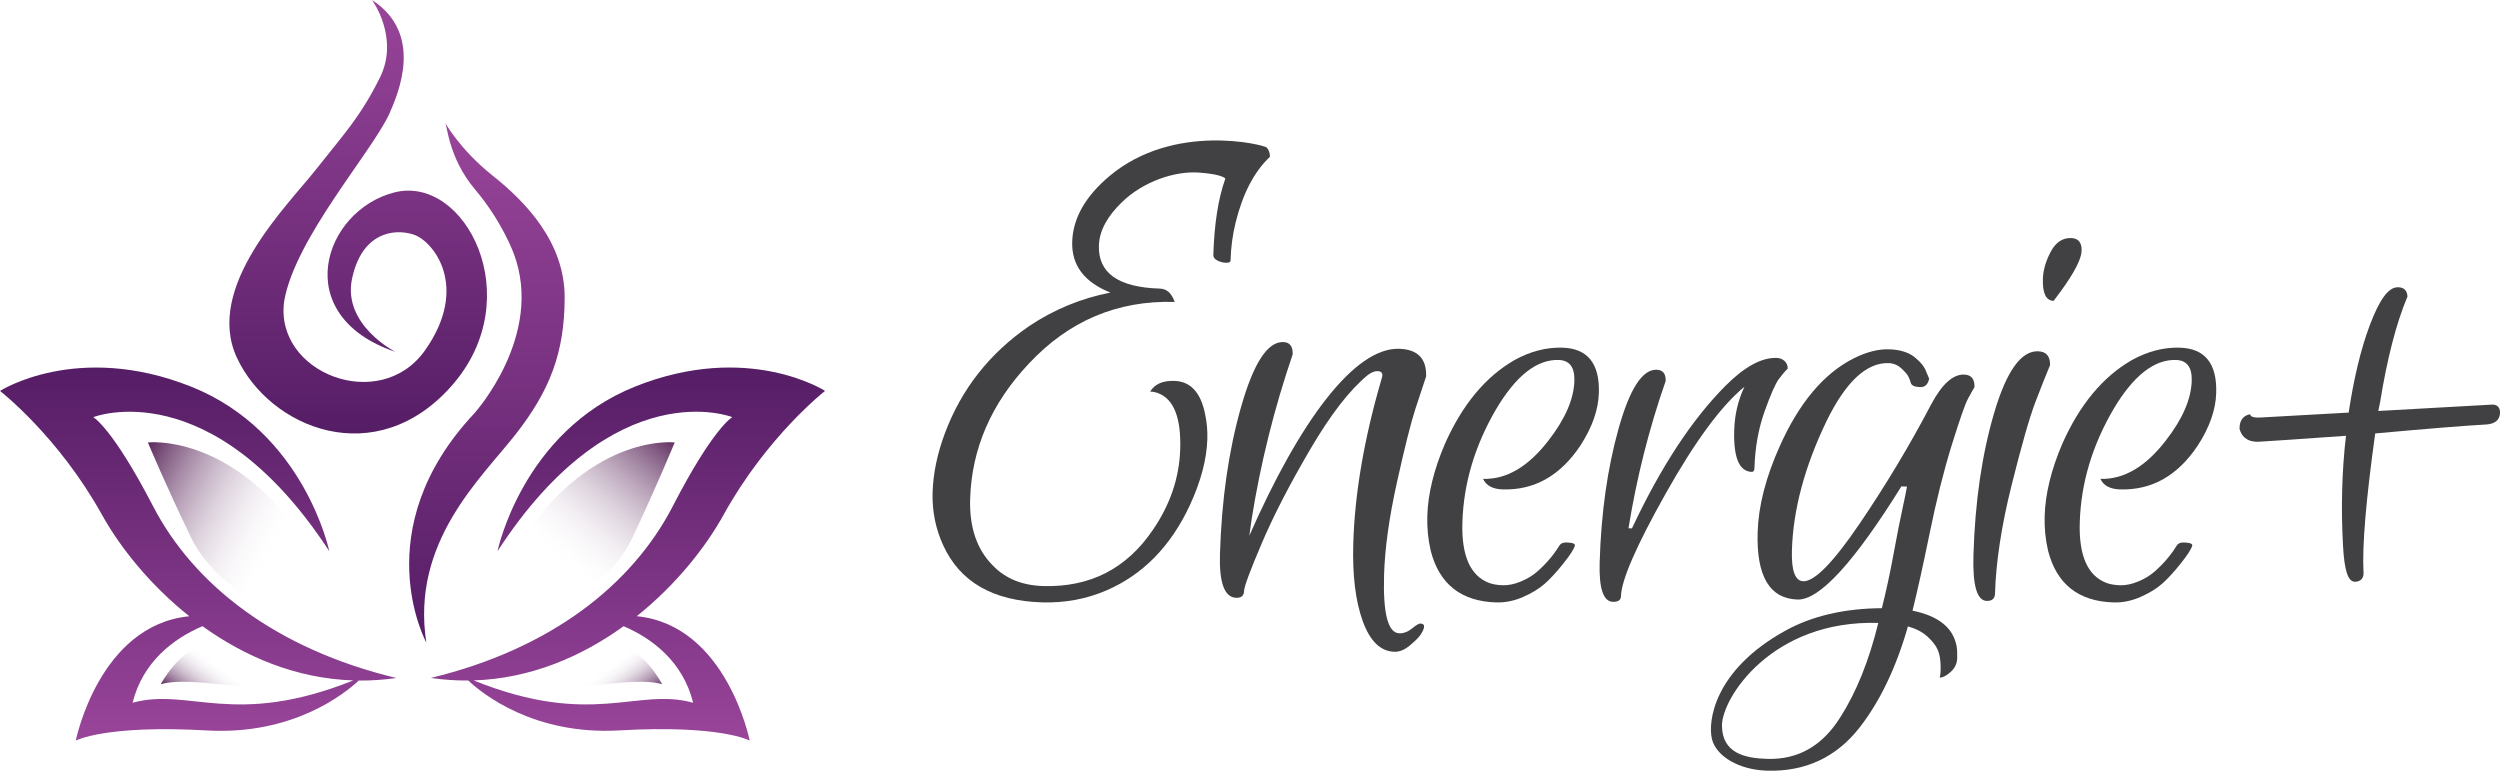
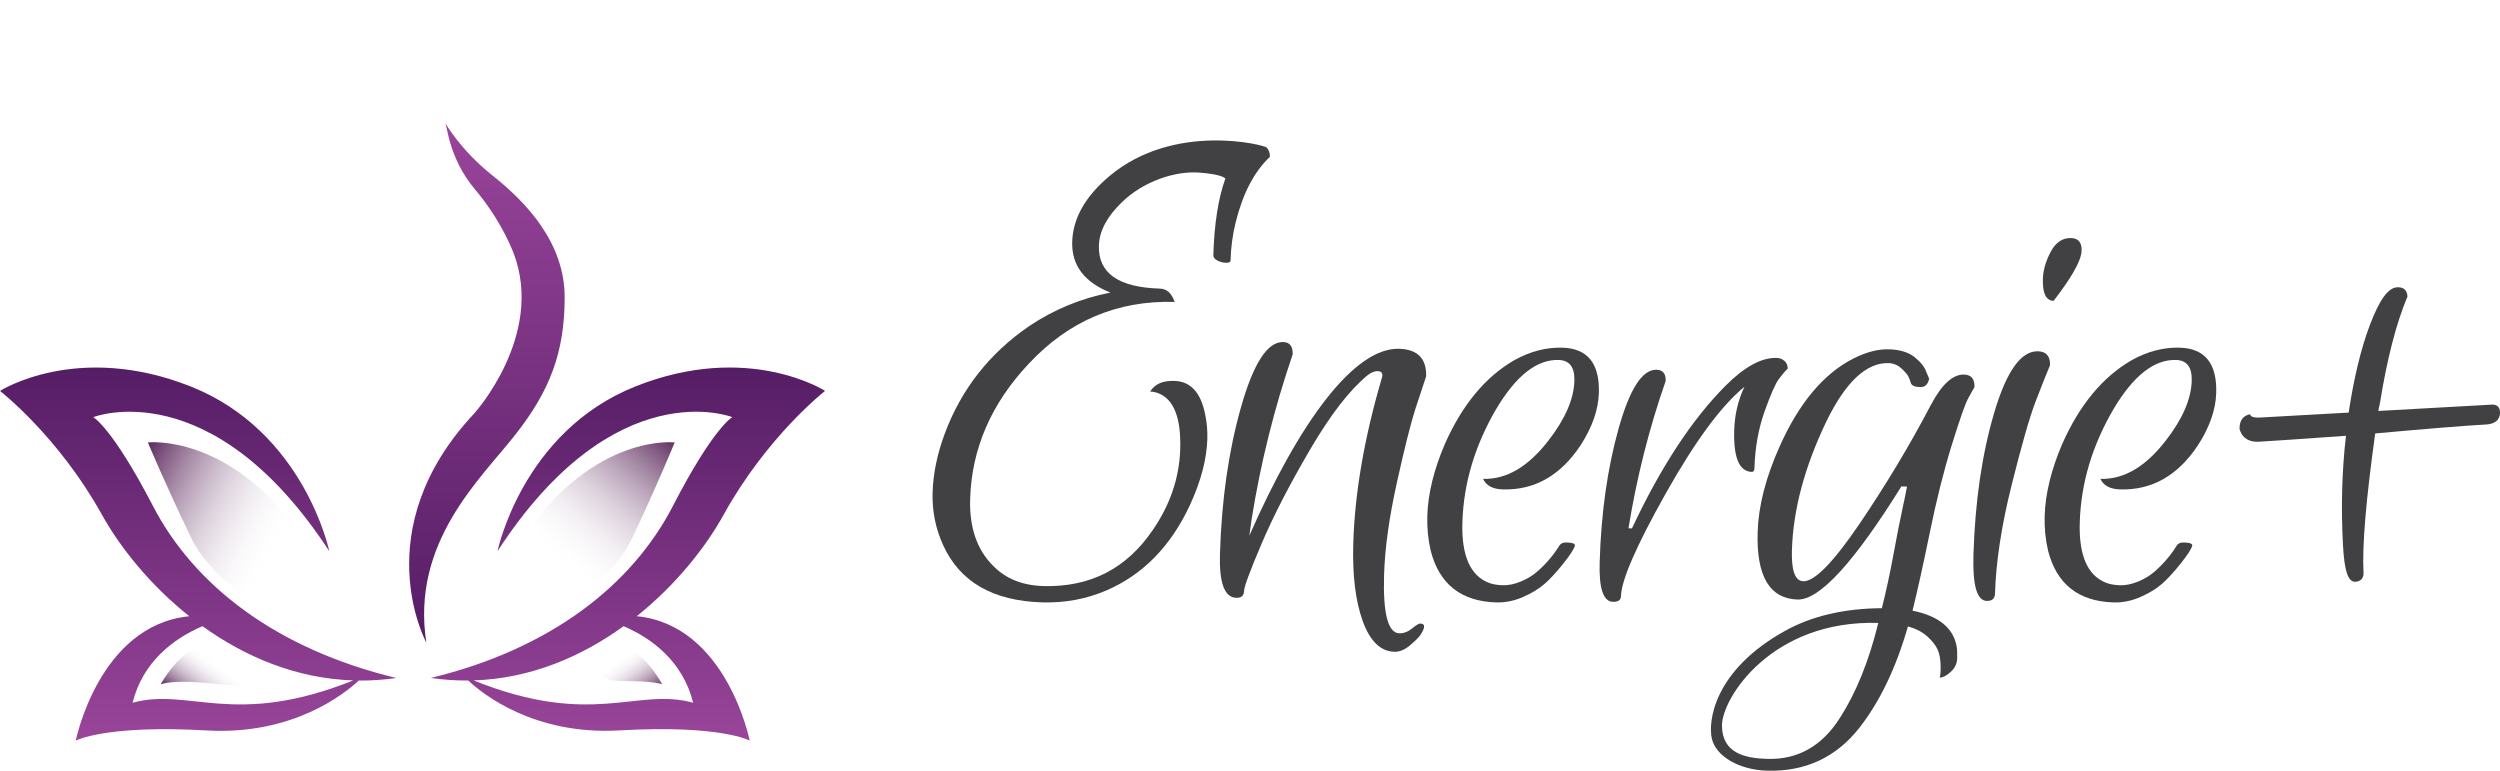
<svg xmlns="http://www.w3.org/2000/svg" version="1.1" id="Warstwa_1" x="0px" y="0px" width="149.212px" height="46px" viewBox="0 0 149.212 46" enable-background="new 0 0 149.212 46" xml:space="preserve">
  <g>
    <g>
      <linearGradient id="SVGID_1_" gradientUnits="userSpaceOnUse" x1="29.061" y1="7.302" x2="29.061" y2="38.351">
        <stop offset="0" style="stop-color:#99459A" />
        <stop offset="1" style="stop-color:#551D65" />
      </linearGradient>
      <path fill-rule="evenodd" clip-rule="evenodd" fill="url(#SVGID_1_)" d="M26.552,7.302c0,0,0.882,1.617,2.867,3.193    c1.983,1.576,4.291,3.989,4.283,7.271c-0.008,3.283-0.881,5.542-2.935,8.166c-2.055,2.624-6.252,6.42-5.322,12.418    c0,0-3.669-6.724,2.874-13.69c0,0,4.182-4.634,2.347-9.518c0,0-0.675-1.896-2.308-3.828S26.694,7.36,26.552,7.302z" />
      <linearGradient id="SVGID_2_" gradientUnits="userSpaceOnUse" x1="21.378" y1="0" x2="21.378" y2="25.873">
        <stop offset="0" style="stop-color:#99459A" />
        <stop offset="1" style="stop-color:#551D65" />
      </linearGradient>
-       <path fill-rule="evenodd" clip-rule="evenodd" fill="url(#SVGID_2_)" d="M22.204,0c0,0,1.656,2.249,0.47,4.633    c-1.186,2.384-2.179,3.401-3.832,5.503c-1.652,2.101-6.662,6.984-4.706,11.206c1.957,4.223,8.318,6.855,12.867,1.632    c4.548-5.224,0.761-12.572-3.471-11.488C19.3,12.569,17.216,18.831,23.595,21c0,0-3.161-1.612-2.585-4.357    c0.575-2.746,2.48-3.03,3.671-2.645c1.189,0.385,3.372,3.126,0.678,6.923c-2.695,3.797-9.014,1.333-8.396-2.959    c0.649-3.736,5.209-8.859,6.276-11.174C23.766,5.583,25.324,2.029,22.204,0z" />
      <g>
        <linearGradient id="SVGID_3_" gradientUnits="userSpaceOnUse" x1="11.827" y1="44.204" x2="11.827" y2="21.936">
          <stop offset="0" style="stop-color:#99459A" />
          <stop offset="1" style="stop-color:#551D65" />
        </linearGradient>
        <path fill="url(#SVGID_3_)" d="M9.131,30.203c-2.436-4.697-3.565-5.305-3.565-5.305s7.044-2.783,14.088,8     c0,0-1.478-7.131-8.261-9.827C4.608,20.375,0,23.332,0,23.332s3.478,2.696,6.087,7.393c1.092,1.965,2.886,4.205,5.213,6.056     c-5.398,0.528-6.778,7.424-6.778,7.424s1.739-0.956,7.827-0.608c5.121,0.292,8.211-2.185,9.063-2.978     c0.732,0.006,1.479-0.042,2.243-0.153C16.437,38.725,11.566,34.899,9.131,30.203z M7.913,41.943     c0.612-2.447,2.445-3.832,4.173-4.569c2.513,1.809,5.574,3.128,9.002,3.236C13.951,43.465,11.304,41.01,7.913,41.943z" />
        <linearGradient id="SVGID_4_" gradientUnits="userSpaceOnUse" x1="37.478" y1="44.204" x2="37.478" y2="21.936">
          <stop offset="0" style="stop-color:#99459A" />
          <stop offset="1" style="stop-color:#551D65" />
        </linearGradient>
        <path fill="url(#SVGID_4_)" d="M43.188,30.724c2.595-4.696,6.055-7.393,6.055-7.393s-4.584-2.957-11.332-0.261     c-6.746,2.696-8.217,9.827-8.217,9.827c7.007-10.784,14.013-8,14.013-8s-1.124,0.608-3.546,5.305     c-2.423,4.696-7.267,8.522-14.445,10.261c0.758,0.111,1.502,0.16,2.229,0.153c0.848,0.793,3.921,3.271,9.015,2.978     c6.056-0.347,7.785,0.608,7.785,0.608s-1.372-6.895-6.741-7.424C40.318,34.929,42.101,32.689,43.188,30.724z M41.37,41.943     c-3.372-0.933-6.005,1.522-13.104-1.333c3.409-0.108,6.454-1.428,8.954-3.236C38.939,38.111,40.763,39.496,41.37,41.943z" />
      </g>
      <linearGradient id="SVGID_5_" gradientUnits="userSpaceOnUse" x1="7.811" y1="28.415" x2="23.539" y2="36.778">
        <stop offset="0" style="stop-color:#5D2A5D" />
        <stop offset="0.548" style="stop-color:#FFFFFF;stop-opacity:0" />
      </linearGradient>
      <path fill="url(#SVGID_5_)" d="M8.826,26.407c0,0,4.9-0.581,9.251,5.683c2.929,4.321,3.363,6.931,3.363,6.931    s-7.943-2.628-10.005-6.873C9.956,29.104,8.826,26.407,8.826,26.407z" />
      <linearGradient id="SVGID_6_" gradientUnits="userSpaceOnUse" x1="12.427" y1="42.952" x2="15.805" y2="38.469">
        <stop offset="0" style="stop-color:#5D2A5D" />
        <stop offset="0.548" style="stop-color:#FFFFFF;stop-opacity:0" />
      </linearGradient>
      <path fill="url(#SVGID_6_)" d="M9.594,40.835c0,0,1.12-2.088,2.629-2.32c1.47,0.889,4.176,2.243,6.303,2.32    C15.045,41.492,11.643,40.293,9.594,40.835z" />
      <linearGradient id="SVGID_7_" gradientUnits="userSpaceOnUse" x1="-997.359" y1="25.89" x2="-985.528" y2="40.174" gradientTransform="matrix(-0.978 0 0 1 -935.533 0)">
        <stop offset="0" style="stop-color:#5D2A5D" />
        <stop offset="0.548" style="stop-color:#FFFFFF;stop-opacity:0" />
      </linearGradient>
      <path fill="url(#SVGID_7_)" d="M40.269,26.407c0,0-4.792-0.581-9.045,5.683c-2.862,4.321-3.289,6.931-3.289,6.931    s7.767-2.628,9.783-6.873C39.163,29.104,40.269,26.407,40.269,26.407z" />
      <linearGradient id="SVGID_8_" gradientUnits="userSpaceOnUse" x1="-994.346" y1="42.926" x2="-991.184" y2="38.51" gradientTransform="matrix(-0.978 0 0 1 -935.533 0)">
        <stop offset="0" style="stop-color:#5D2A5D" />
        <stop offset="0.548" style="stop-color:#FFFFFF;stop-opacity:0" />
      </linearGradient>
-       <path fill="url(#SVGID_8_)" d="M39.519,40.835c0,0-1.096-2.088-2.571-2.32c-1.436,0.889-4.082,2.243-6.162,2.32    C34.188,41.492,37.516,40.293,39.519,40.835z" />
+       <path fill="url(#SVGID_8_)" d="M39.519,40.835c0,0-1.096-2.088-2.571-2.32C34.188,41.492,37.516,40.293,39.519,40.835z" />
    </g>
    <g>
      <path fill="#414042" d="M75.604,8.805c-0.133-0.152-5.526-1.535-9.387,1.705c-1.44,1.212-2.18,2.519-2.223,3.92    c-0.042,1.402,0.719,2.412,2.281,3.032c-1.749,0.343-3.36,1.006-4.832,1.989c-2.38,1.628-4.065,3.771-5.054,6.428    c-0.45,1.212-0.693,2.38-0.727,3.505c-0.034,1.125,0.181,2.188,0.646,3.191c1.002,2.164,2.964,3.29,5.886,3.377    c1.363,0.041,2.644-0.198,3.845-0.714c2.182-0.943,3.843-2.642,4.984-5.097c0.654-1.422,1.001-2.736,1.037-3.941    c0.015-0.513-0.03-1.008-0.135-1.486c-0.257-1.292-0.87-1.953-1.837-1.981c-0.691-0.021-1.173,0.192-1.442,0.639    c0.179,0.005,0.345,0.04,0.501,0.104c0.918,0.364,1.35,1.473,1.294,3.329c-0.052,1.698-0.593,3.302-1.626,4.812    c-1.571,2.324-3.76,3.444-6.563,3.36c-1.243-0.038-2.239-0.443-2.986-1.216c-0.96-0.958-1.414-2.285-1.363-3.983    c0.09-3,1.258-5.692,3.502-8.075c2.39-2.556,5.29-3.784,8.706-3.682c-0.092-0.259-0.209-0.455-0.353-0.588    c-0.145-0.132-0.326-0.203-0.542-0.209c-2.469-0.074-3.678-0.93-3.628-2.568c0.025-0.869,0.486-1.734,1.382-2.597    c1.262-1.227,3.148-1.862,4.587-1.759c1.438,0.103,1.577,0.358,1.577,0.358c-0.423,1.182-0.66,2.701-0.717,4.558    c-0.004,0.139,0.077,0.25,0.242,0.334c0.164,0.083,0.337,0.128,0.515,0.133c0.178,0.006,0.269-0.041,0.271-0.14    c0.022-0.79,0.124-1.547,0.305-2.273c0.427-1.725,1.108-3.029,2.044-3.91C75.802,9.142,75.737,8.957,75.604,8.805z" />
      <path fill="#414042" d="M74.567,31.97c3.014-6.854,6.28-11.233,8.936-11.153c1.108,0.033,1.647,0.583,1.615,1.648    c-0.168,0.496-0.383,1.147-0.646,1.956s-0.628,2.262-1.094,4.359c-0.466,2.098-0.723,3.941-0.77,5.529    c-0.068,2.305,0.233,3.469,0.907,3.489c0.261,0.007,0.514-0.088,0.761-0.288c0.245-0.2,0.411-0.298,0.497-0.295    c0.306,0.009,0.298,0.249-0.021,0.718c-0.114,0.149-0.32,0.35-0.621,0.602c-0.302,0.252-0.606,0.374-0.91,0.365    c-0.826-0.025-1.456-0.637-1.889-1.837c-0.432-1.199-0.619-2.745-0.562-4.637c0.09-3.001,0.655-6.283,1.698-9.844    c0.095-0.28,0.013-0.424-0.248-0.432c-0.175-0.005-0.373,0.076-0.596,0.243c-1.071,0.882-2.216,2.361-3.431,4.437    c-1.216,2.075-2.176,3.935-2.878,5.579c-0.702,1.645-1.058,2.603-1.065,2.875c-0.008,0.272-0.165,0.404-0.469,0.395    c-0.696-0.021-1.019-0.891-0.968-2.609c0.098-3.241,0.517-6.167,1.26-8.779c0.741-2.612,1.58-3.904,2.516-3.876    c0.392,0.012,0.58,0.257,0.565,0.735c-1.098,3.211-1.913,6.485-2.448,9.821L74.567,31.97z" />
      <path fill="#414042" d="M93.257,20.751c1.5,0.045,2.224,0.946,2.171,2.702c-0.03,1.007-0.397,2.054-1.102,3.139    c-1.2,1.802-2.747,2.674-4.643,2.618c-0.296-0.009-0.542-0.066-0.735-0.171c-0.195-0.104-0.339-0.257-0.431-0.458    c1.401,0.042,2.708-0.729,3.921-2.313c0.987-1.275,1.497-2.454,1.529-3.541c0.024-0.809-0.289-1.224-0.94-1.243    c-1.303-0.039-2.549,0.942-3.734,2.941c-1.27,2.175-1.94,4.428-2.01,6.757c-0.06,1.974,0.468,3.175,1.581,3.604    c0.215,0.085,0.49,0.133,0.825,0.144c0.336,0.01,0.694-0.063,1.074-0.22c0.38-0.156,0.702-0.349,0.966-0.579    c0.527-0.458,0.968-0.968,1.32-1.531c0.084-0.156,0.233-0.23,0.451-0.223c0.355,0.01,0.521,0.074,0.498,0.192    c-0.065,0.216-0.298,0.574-0.699,1.076c-0.399,0.502-0.768,0.901-1.103,1.197c-0.335,0.295-0.769,0.56-1.299,0.791    c-0.529,0.23-1.062,0.338-1.595,0.322c-2.093-0.063-3.396-1.089-3.909-3.081c-0.157-0.676-0.226-1.371-0.204-2.081    c0.039-1.323,0.389-2.754,1.048-4.296c1.038-2.34,2.421-4.007,4.15-5.003C91.332,20.97,92.289,20.722,93.257,20.751z" />
      <path fill="#414042" d="M104.557,28.165c-0.75-0.022-1.101-0.853-1.051-2.491c0.028-0.928,0.231-1.792,0.611-2.59    c-1.378,1.125-2.942,3.247-4.696,6.365c-1.754,3.119-2.645,5.163-2.673,6.129c-0.008,0.237-0.169,0.351-0.484,0.341    c-0.573-0.017-0.836-0.805-0.788-2.365c0.087-2.941,0.463-5.598,1.127-7.969c0.664-2.371,1.42-3.544,2.269-3.518    c0.375,0.011,0.556,0.234,0.544,0.668c-0.995,2.855-1.734,5.787-2.22,8.795l0.207,0.006c1.71-3.644,3.563-6.473,5.56-8.488    c1.142-1.151,2.166-1.713,3.074-1.686c0.196,0.006,0.358,0.07,0.482,0.192c0.125,0.122,0.185,0.272,0.18,0.45    c-0.143,0.134-0.317,0.336-0.522,0.607s-0.491,0.918-0.858,1.945c-0.366,1.026-0.568,2.151-0.604,3.375    C104.707,28.091,104.656,28.168,104.557,28.165z" />
      <path fill="#414042" d="M116.489,26.567c0.474-1.524,0.796-2.447,0.97-2.768c0.172-0.321,0.301-0.551,0.388-0.691    c0.014-0.489-0.192-0.74-0.62-0.752c-0.672-0.02-1.331,0.583-1.979,1.805c-1.275,2.427-2.695,4.794-4.262,7.101    c-1.567,2.307-2.687,3.45-3.358,3.43c-0.488-0.015-0.715-0.632-0.678-1.854c0.072-2.422,0.761-4.99,2.064-7.701    c1.149-2.35,2.387-3.505,3.71-3.465c0.284,0.009,0.536,0.113,0.755,0.313c0.218,0.201,0.356,0.358,0.413,0.471    c0.059,0.114,0.11,0.248,0.156,0.402c0.046,0.154,0.232,0.236,0.559,0.246c0.285,0.009,0.462-0.159,0.534-0.503l-0.171-0.402    c-0.094-0.288-0.324-0.58-0.691-0.877c-0.369-0.296-0.879-0.454-1.53-0.474s-1.36,0.163-2.125,0.548    c-1.78,0.904-3.248,2.653-4.405,5.247c-0.83,1.85-1.269,3.559-1.314,5.126c-0.079,2.626,0.716,3.964,2.385,4.014    c1.303,0.039,3.368-2.211,6.193-6.752l0.335,0.01c-0.049,0.284-0.144,0.75-0.285,1.397c-0.143,0.648-0.316,1.534-0.523,2.659    c-0.206,1.125-0.438,2.192-0.691,3.203c-2.241,0.014-4.161,0.461-5.756,1.34c-4.305,2.376-4.641,5.472-4.382,6.486    c0.261,1.014,1.607,1.821,3.276,1.871c2.279,0.068,4.119-0.783,5.517-2.555c1.229-1.573,2.196-3.591,2.901-6.056    c0.485,0.137,0.877,0.342,1.173,0.616c0.298,0.274,0.499,0.535,0.604,0.782c0.105,0.248,0.162,0.55,0.172,0.907    c0.01,0.356-0.008,0.606-0.053,0.748c0.183,0.005,0.4-0.106,0.651-0.332c0.252-0.227,0.382-0.499,0.392-0.813    c0.009-0.316-0.004-0.566-0.039-0.75c-0.212-1.086-1.088-1.785-2.627-2.096c0.277-1.112,0.619-2.656,1.025-4.63    C115.576,29.841,116.016,28.092,116.489,26.567z M109.828,42.826c-1.069,1.7-2.521,2.523-4.353,2.468    c-1.343-0.041-2.68-0.343-2.7-1.974c-0.02-1.631,2.955-6.332,9.331-6.141C111.55,39.444,110.791,41.327,109.828,42.826z" />
      <path fill="#414042" d="M117.785,33.127c0.095-3.185,0.508-6.015,1.239-8.492c0.731-2.477,1.603-3.7,2.613-3.669    c0.495,0.015,0.734,0.291,0.719,0.829c-0.232,0.553-0.523,1.288-0.874,2.203c-0.35,0.916-0.825,2.576-1.425,4.981    s-0.928,4.555-0.985,6.448c-0.009,0.302-0.175,0.447-0.497,0.438C117.994,35.848,117.73,34.935,117.785,33.127z M122.568,17.957    c-0.451-0.014-0.665-0.451-0.639-1.312c0.015-0.517,0.171-1.056,0.468-1.618c0.297-0.562,0.703-0.835,1.22-0.819    c0.431,0.013,0.638,0.267,0.624,0.762c-0.016,0.495-0.438,1.312-1.27,2.45L122.568,17.957z" />
      <path fill="#414042" d="M130.103,20.751c1.5,0.045,2.225,0.946,2.171,2.703c-0.029,1.007-0.397,2.053-1.101,3.138    c-1.2,1.802-2.747,2.674-4.644,2.618c-0.296-0.009-0.542-0.066-0.735-0.171c-0.195-0.104-0.338-0.257-0.432-0.458    c1.401,0.042,2.71-0.729,3.923-2.313c0.986-1.275,1.496-2.455,1.528-3.541c0.024-0.809-0.289-1.224-0.94-1.243    c-1.303-0.039-2.548,0.942-3.734,2.941c-1.271,2.175-1.94,4.428-2.009,6.757c-0.06,1.974,0.467,3.175,1.581,3.604    c0.215,0.085,0.489,0.133,0.825,0.144c0.336,0.01,0.693-0.063,1.074-0.22c0.379-0.156,0.701-0.349,0.966-0.579    c0.526-0.458,0.967-0.968,1.319-1.531c0.084-0.156,0.234-0.23,0.451-0.223c0.356,0.01,0.521,0.074,0.499,0.192    c-0.066,0.216-0.299,0.574-0.7,1.076c-0.399,0.502-0.767,0.901-1.102,1.197c-0.336,0.295-0.769,0.559-1.298,0.791    c-0.531,0.23-1.063,0.338-1.596,0.322c-2.093-0.063-3.396-1.089-3.909-3.081c-0.158-0.676-0.227-1.371-0.205-2.081    c0.04-1.323,0.389-2.754,1.048-4.296c1.038-2.34,2.422-4.007,4.151-5.003C128.179,20.97,129.135,20.722,130.103,20.751z" />
      <path fill="#414042" d="M149.211,24.572c-0.015-0.257-0.17-0.416-0.416-0.423c-0.019-0.001-0.037,0-0.056,0l-6.792,0.379    c0.048-0.218,0.085-0.397,0.112-0.536v-0.005c0.417-2.583,0.96-4.684,1.613-6.246l0.016-0.037l-0.003-0.041    c-0.018-0.319-0.211-0.508-0.531-0.518c-0.026,0-0.054,0-0.082,0.002c-0.541,0.029-1.061,0.752-1.634,2.271    c-0.524,1.39-0.947,3.141-1.258,5.207l-5.252,0.293c-0.074,0.004-0.143,0.005-0.204,0.003c-0.282-0.008-0.354-0.076-0.369-0.097    l-0.077-0.102l-0.12,0.04c-0.223,0.074-0.487,0.273-0.492,0.799l-0.001,0.023l0.006,0.022c0.087,0.335,0.332,0.738,1.016,0.759    c0.054,0.001,0.111,0,0.17-0.003c0.55-0.031,2.333-0.152,5.163-0.353c-0.244,2.084-0.304,4.293-0.177,6.569    c0.083,1.49,0.294,2.132,0.707,2.144c0.01,0,0.021,0,0.031,0c0.322-0.018,0.504-0.222,0.486-0.544    c-0.088-1.57,0.147-4.366,0.697-8.309c3.12-0.284,5.34-0.463,6.598-0.533C149.135,25.297,149.226,24.841,149.211,24.572z" />
    </g>
  </g>
</svg>